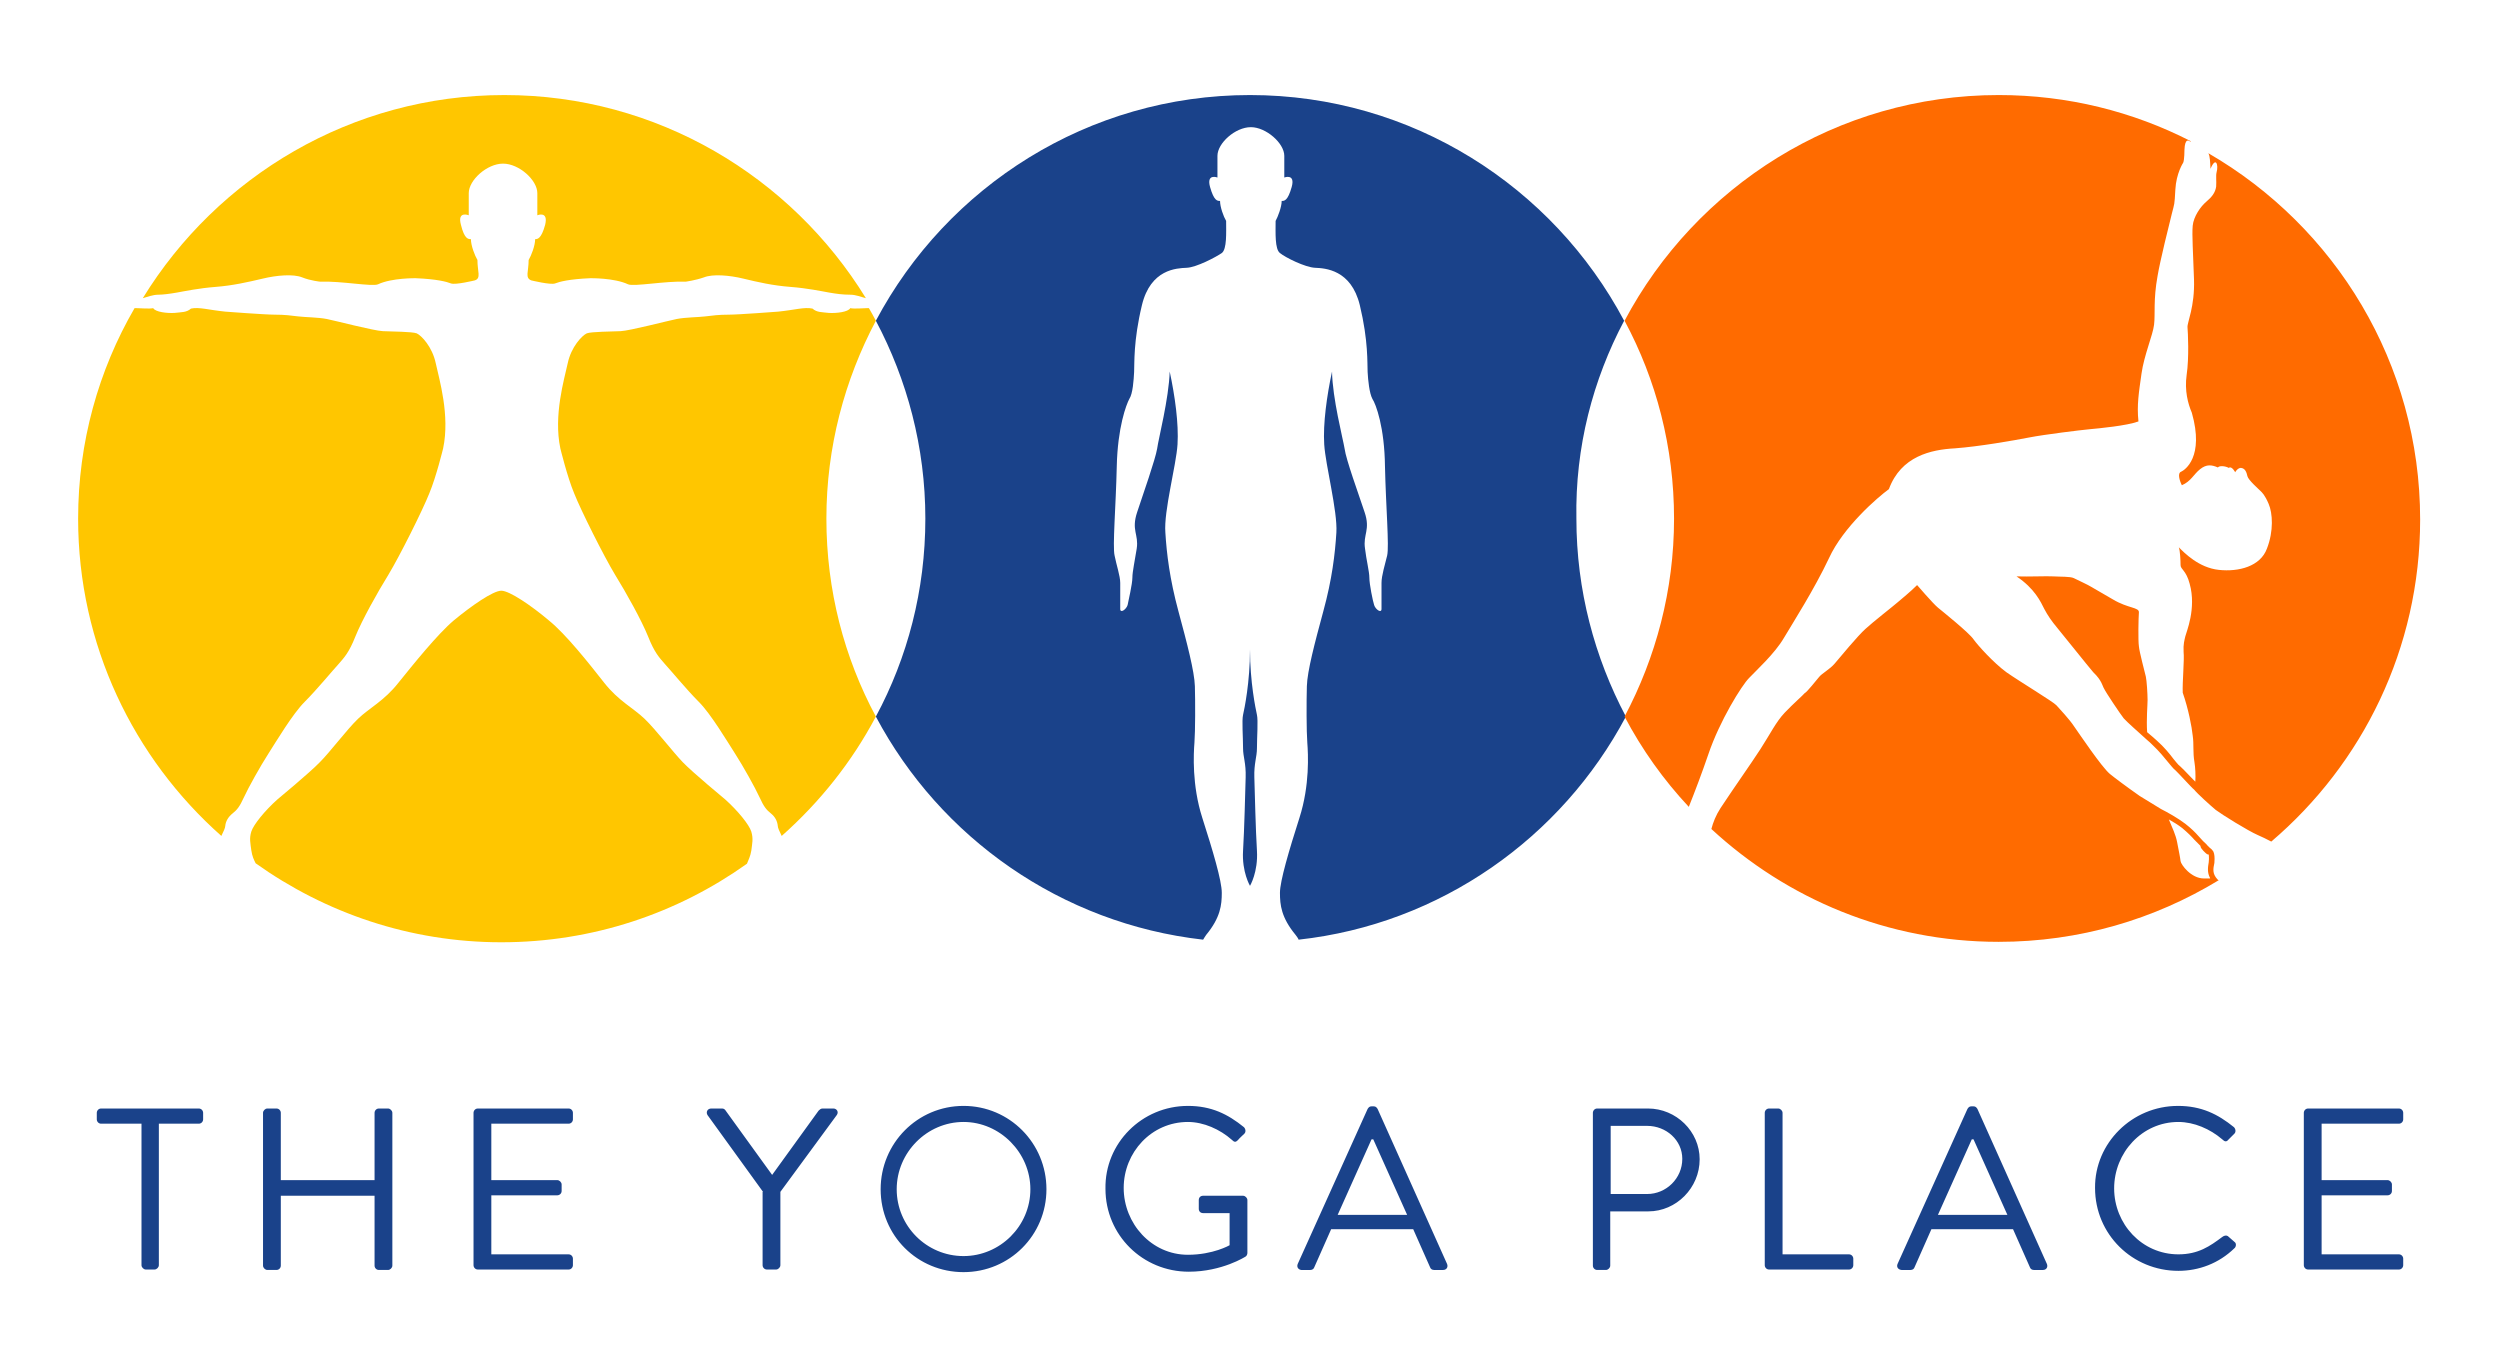
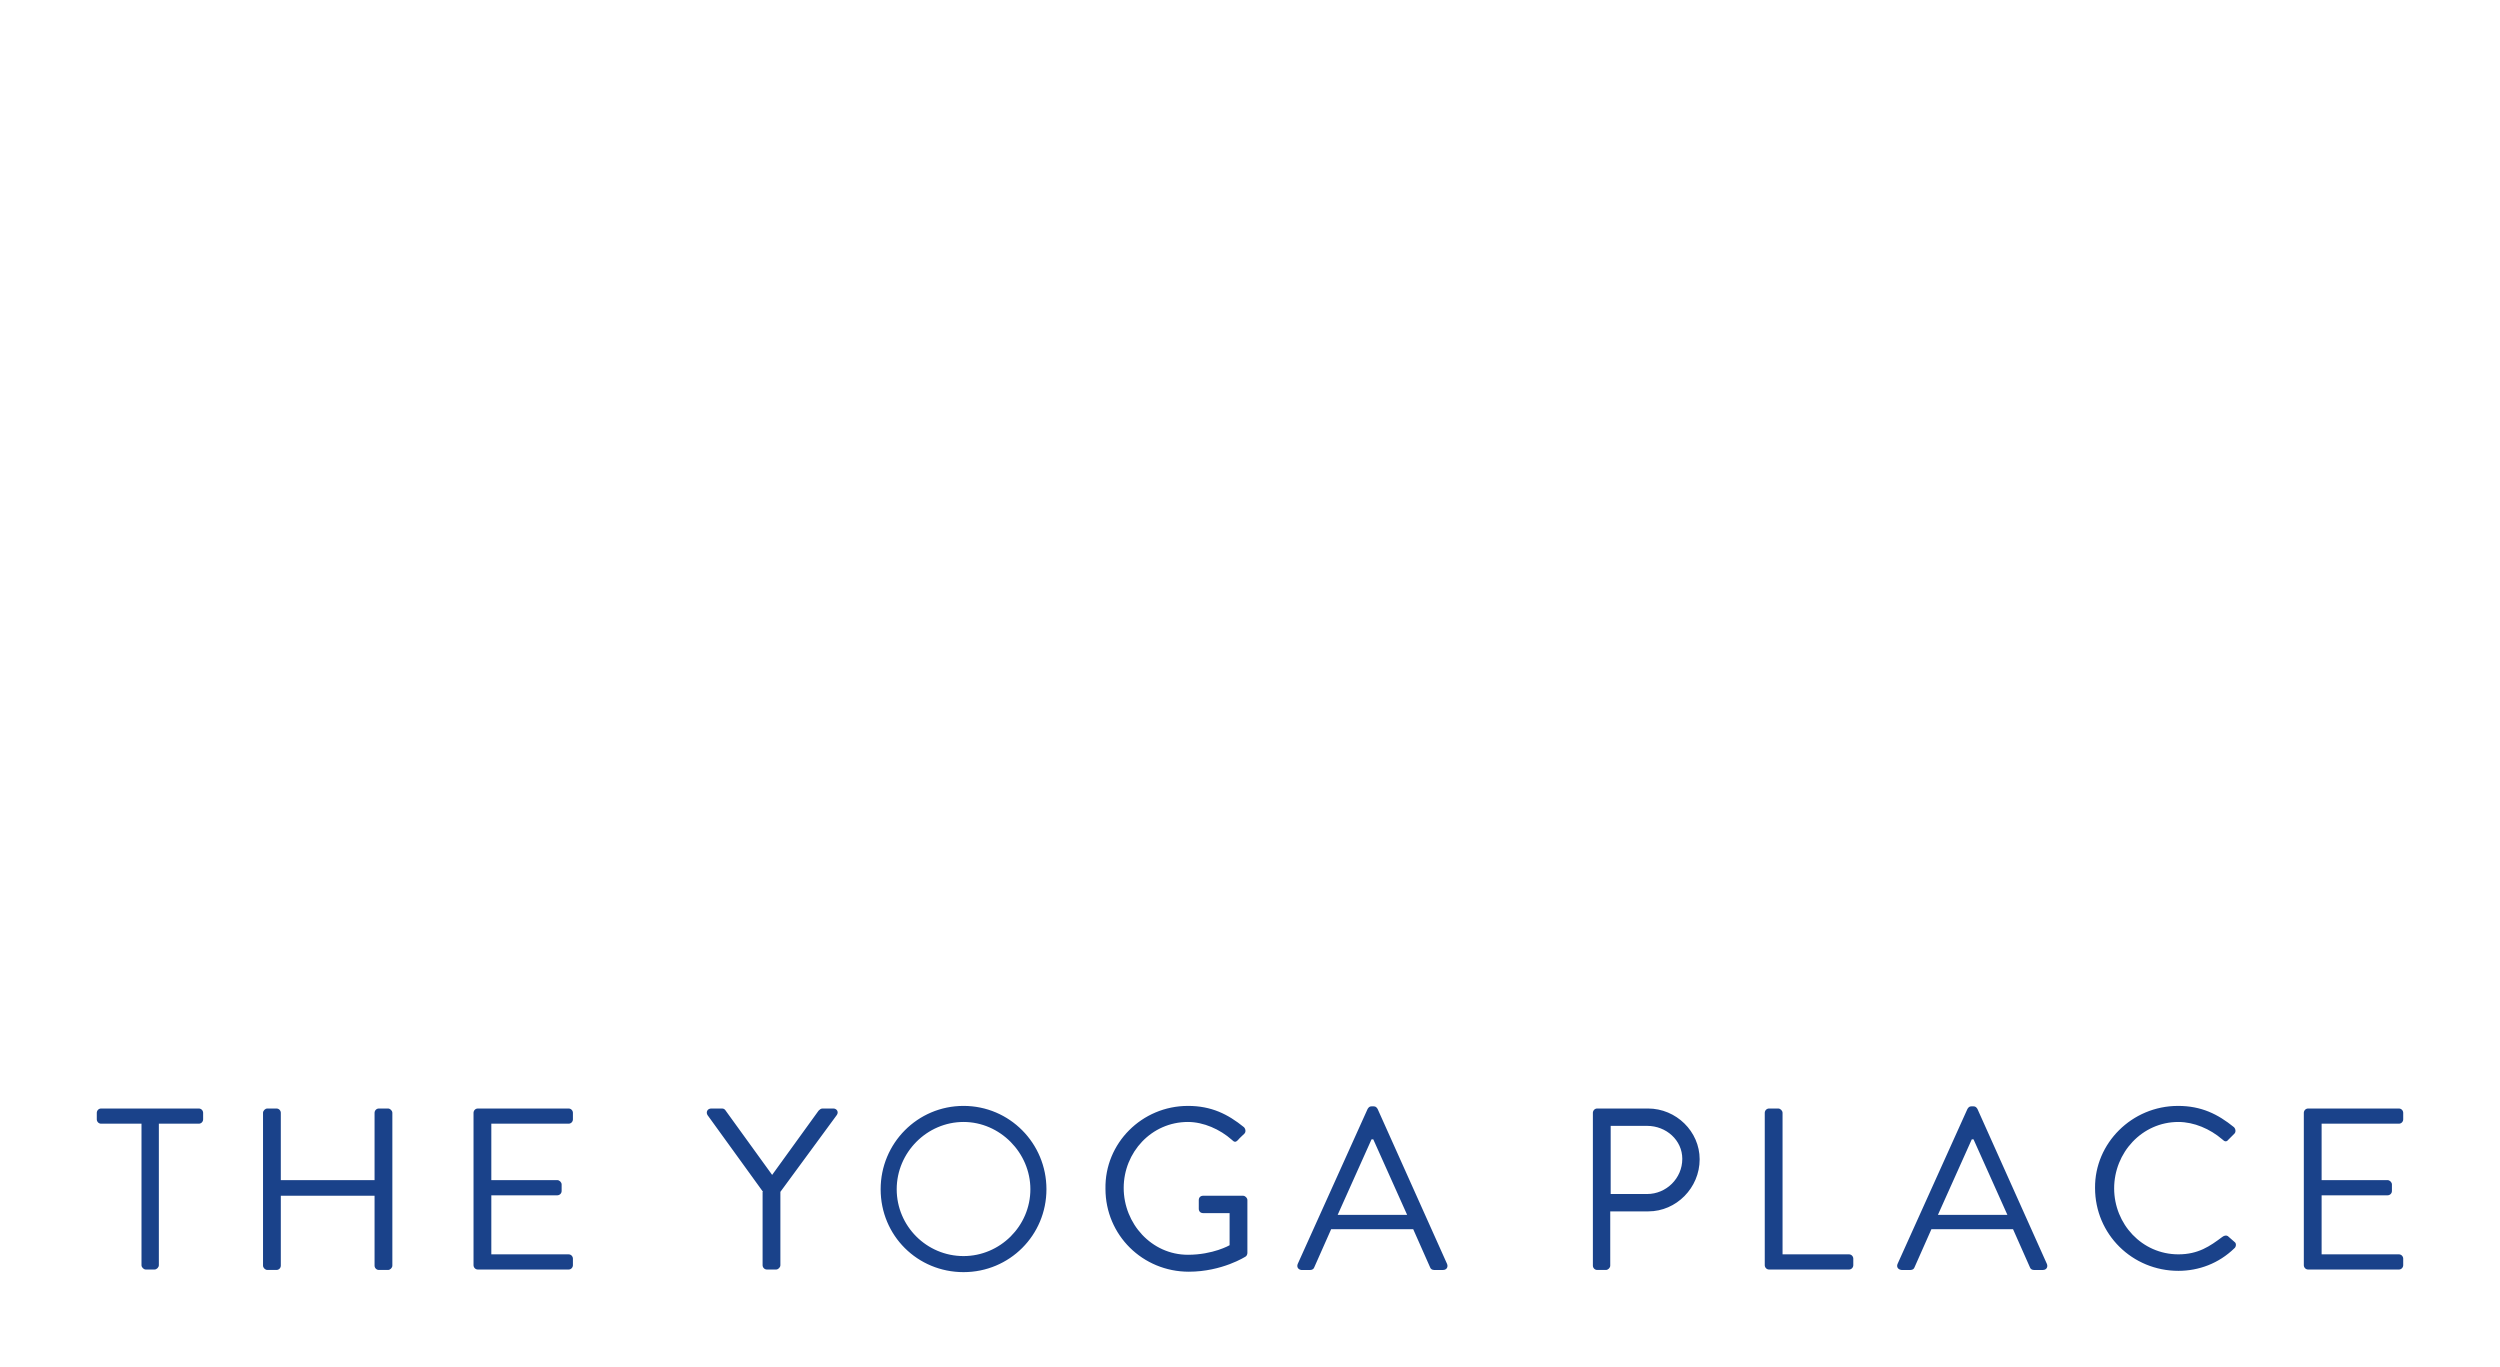
<svg xmlns="http://www.w3.org/2000/svg" version="1.1" id="Layer_1" x="0" y="0" xml:space="preserve" viewBox="0 0 576 315">
  <style>.st0{fill:#1a428a}</style>
  <path class="st0" d="M32.5 258.9h-9.2c-.6 0-1-.5-1-1v-1.5c0-.5.4-1 1-1h22.5c.6 0 1 .5 1 1v1.5c0 .5-.4 1-1 1h-9.2v32.6c0 .5-.5 1-1 1h-2c-.5 0-1-.5-1-1v-32.6zM60.6 256.4c0-.5.5-1 1-1h2.1c.6 0 1 .5 1 1v15.5h21.6v-15.5c0-.5.4-1 1-1h2.1c.5 0 1 .5 1 1v35.2c0 .5-.5 1-1 1h-2.1c-.6 0-1-.5-1-1v-16.1H64.7v16.1c0 .5-.4 1-1 1h-2.1c-.5 0-1-.5-1-1v-35.2zM109.1 256.4c0-.5.4-1 1-1H131c.6 0 1 .5 1 1v1.5c0 .5-.4 1-1 1h-17.8v13h15.2c.5 0 1 .5 1 1v1.5c0 .6-.5 1-1 1h-15.2V289H131c.6 0 1 .5 1 1v1.5c0 .5-.4 1-1 1h-20.9c-.6 0-1-.5-1-1v-35.1zM175.8 274.6 163 256.9c-.4-.7 0-1.5.9-1.5h2.5c.4 0 .7.3.8.5l10.7 14.8 10.7-14.8c.2-.2.5-.5.9-.5h2.5c.8 0 1.3.8.8 1.5l-13 17.7v16.9c0 .5-.5 1-1 1h-2.1c-.6 0-1-.5-1-1v-16.9zM222 254.8c10.6 0 19.1 8.6 19.1 19.2s-8.5 19.1-19.1 19.1c-10.6 0-19.1-8.4-19.1-19.1 0-10.6 8.5-19.2 19.1-19.2m0 34.6c8.4 0 15.4-6.9 15.4-15.4 0-8.4-7-15.5-15.4-15.5s-15.4 7-15.4 15.5 6.9 15.4 15.4 15.4M273.7 254.8c5.4 0 9.2 1.9 12.9 4.9.4.4.5 1.1.1 1.5-.5.5-1.1 1-1.5 1.5-.5.5-.8.5-1.4-.1-2.7-2.4-6.5-4.1-10.1-4.1-8.4 0-14.8 7-14.8 15.2s6.4 15.4 14.8 15.4c5.8 0 9.6-2.2 9.6-2.2v-7.4h-6.1c-.6 0-1-.4-1-1v-2c0-.6.4-1 1-1h9.2c.5 0 1 .5 1 1v12.2c0 .3-.2.7-.4.8 0 0-5.4 3.5-13.1 3.5-10.6 0-19.2-8.4-19.2-19.1-.2-10.5 8.4-19.1 19-19.1M299 291.2l16.1-35.7c.2-.3.4-.6.9-.6h.5c.5 0 .7.3.9.6l16 35.7c.3.7-.1 1.4-.9 1.4h-2.1c-.5 0-.8-.3-.9-.6l-3.9-8.8h-18.9l-3.9 8.8c-.1.3-.4.6-.9.6h-2.1c-.7-.1-1.1-.7-.8-1.4m25.2-11.3-7.8-17.4h-.4l-7.8 17.4h16zM367 256.4c0-.5.4-1 1-1h11.7c6.5 0 11.9 5.3 11.9 11.7 0 6.6-5.4 12-11.8 12H371v12.5c0 .5-.5 1-1 1h-2c-.6 0-1-.5-1-1v-35.2zm12.5 18.7c4.4 0 8.1-3.6 8.1-8.1 0-4.3-3.7-7.6-8.1-7.6h-8.4v15.7h8.4zM406.6 256.4c0-.5.4-1 1-1h2.1c.5 0 1 .5 1 1V289H426c.6 0 1 .5 1 1v1.5c0 .5-.4 1-1 1h-18.4c-.6 0-1-.5-1-1v-35.1zM437.2 291.2l16.1-35.7c.2-.3.4-.6.9-.6h.5c.5 0 .7.3.9.6l16 35.7c.3.7-.1 1.4-.9 1.4h-2.1c-.5 0-.8-.3-.9-.6l-3.9-8.8H445l-3.9 8.8c-.1.3-.4.6-.9.6h-2.1c-.8-.1-1.2-.7-.9-1.4m25.3-11.3-7.8-17.4h-.4l-7.8 17.4h16zM501.8 254.8c5.4 0 9.2 1.9 12.9 4.9.4.4.5 1.1.1 1.5l-1.4 1.4c-.4.5-.8.5-1.4-.1-2.8-2.4-6.5-4-10.1-4-8.4 0-14.8 7.1-14.8 15.3 0 8.2 6.4 15.2 14.8 15.2 4.6 0 7.3-1.9 10.1-4 .5-.4 1-.4 1.3-.2l1.6 1.4c.4.3.3 1.1-.1 1.4-3.6 3.5-8.2 5.2-12.9 5.2-10.6 0-19.2-8.4-19.2-19.1-.1-10.3 8.5-18.9 19.1-18.9M530.8 256.4c0-.5.4-1 1-1h20.9c.6 0 1 .5 1 1v1.5c0 .5-.4 1-1 1h-17.8v13h15.2c.5 0 1 .5 1 1v1.5c0 .6-.5 1-1 1h-15.2V289h17.8c.6 0 1 .5 1 1v1.5c0 .5-.4 1-1 1h-20.9c-.6 0-1-.5-1-1v-35.1z" />
-   <path d="M199.7 71h.5c.5.9 1.1 1.9 1.6 2.9-7.2 13.6-11.4 29.1-11.4 45.6s4.1 32 11.4 45.6c-5.5 10.4-12.9 19.7-21.7 27.5-.5-1-.9-1.9-.9-2.3-.1-1.1-.6-2.1-1.6-2.9-1-.8-1.6-1.5-2.6-3.7s-3.8-7.2-5.6-10c-1.8-2.8-5.6-9.2-8.4-12-2.8-2.8-6.5-7.3-7.8-8.7-1.3-1.5-2.4-2.6-3.9-6.4-1.5-3.7-5-10-7.6-14.2-2.6-4.3-7.9-14.9-9.4-18.7-1.6-3.8-3.2-10.4-3.2-10.4-1.6-7.6.9-15.9 1.7-19.6.8-3.8 3.3-6.4 4.4-6.9 1.1-.4 5.7-.4 7.8-.5 2.1-.1 10.9-2.4 12.9-2.8 2-.4 5-.4 6.6-.6 1.6-.2 3.1-.4 5.4-.4 2.3 0 11.4-.7 11.4-.7 3.9-.4 6-1.1 7.9-.7 1 .9 2.1.8 3.8 1 1.7.1 4.4-.2 4.9-1.1.9.2 3 0 3.8 0zM53.6 187.4c1-.8 1.6-1.5 2.6-3.7s3.8-7.2 5.6-10c1.8-2.8 5.6-9.2 8.4-12 2.8-2.8 6.5-7.3 7.8-8.7 1.3-1.5 2.4-2.6 3.9-6.4 1.5-3.7 5-10 7.6-14.2 2.6-4.3 7.9-14.9 9.4-18.7 1.6-3.8 3.2-10.4 3.2-10.4 1.6-7.6-.9-15.9-1.7-19.6-.8-3.8-3.3-6.4-4.4-6.9-1.1-.4-5.7-.4-7.8-.5-2.1-.1-10.9-2.4-12.9-2.8-2-.4-5-.4-6.6-.6-1.6-.2-3.1-.4-5.4-.4-2.3 0-11.4-.7-11.4-.7-3.9-.4-6-1.1-7.9-.7-1 .9-2.1.8-3.8 1-1.7.1-4.4-.2-4.9-1.1-.9.2-3 0-3.8 0H31c-8.3 14.3-13 30.9-13 48.5 0 29.1 12.8 55.2 33 73.1.5-1 .9-1.9.9-2.3.1-1.1.7-2.1 1.7-2.9zm119.5 4.2c-.5-1.6-3.1-4.8-6-7.4 0 0-7.5-6.2-9.8-8.6-2.3-2.4-6.2-7.5-8.8-10-2.6-2.5-6-4.1-9.3-8.3-3.3-4.2-8.8-11.2-12.8-14.4-3.9-3.3-9-6.8-10.9-6.8-1.9 0-6.9 3.5-10.9 6.8-3.9 3.3-9.4 10.2-12.8 14.4-3.3 4.2-6.7 5.8-9.3 8.3-2.6 2.5-6.4 7.6-8.8 10-2.3 2.4-9.8 8.6-9.8 8.6-2.9 2.6-5.5 5.8-6 7.4-.5 1.6-.2 2.7 0 4.3.2 1.4.6 2.2 1 3 16 11.4 35.5 18.2 56.6 18.2s40.6-6.7 56.6-18.1c.3-.8.8-1.7 1-3 .2-1.7.5-2.7 0-4.4zM40.8 67.4c1.7-.3 5-1 8.9-1.3 3.9-.3 7.4-1.1 10.8-1.9 3.3-.8 7.1-1.1 9.1-.3s4.2 1 4.2 1c4.7-.2 12 1.2 13.3.6 3.2-1.5 8.7-1.4 8.7-1.4 4.8.2 7.1.8 8.1 1.2 1 .4 5.5-.7 5.5-.7 1.5-.5.6-2 .6-4.7-.6-1-1.5-3.3-1.5-4.8-.6 0-1.5 0-2.3-3.3-.9-3.3 1.8-2.2 1.8-2.2v-5.1c0-3 4.2-6.8 7.9-6.8s7.9 3.8 7.9 6.8v5.1s2.6-1.1 1.8 2.2c-.9 3.3-1.8 3.3-2.3 3.3 0 1.5-.9 3.8-1.5 4.8 0 2.7-.9 4.1.6 4.7 0 0 4.5 1.1 5.5.7 1-.4 3.3-1 8.1-1.2 0 0 5.5-.1 8.7 1.4 1.3.6 8.6-.8 13.3-.6 0 0 2.2-.3 4.2-1 2-.8 5.8-.5 9.1.3s6.8 1.6 10.8 1.9c3.9.3 7.2 1 8.9 1.3 1.7.3 3.2.5 4.9.5 1.3 0 2.4.5 3.6.8-17.2-28-48.1-46.8-83.3-46.8-35.2 0-66.1 18.8-83.3 46.8 1.1-.3 2.3-.8 3.6-.8 1 0 2.6-.2 4.3-.5z" fill="#ffc600" />
-   <path class="st0" d="M289.6 164.7c.3 1.3 0 5.1 0 7.7 0 2-.7 3.5-.6 6.7.1 3.3.3 12 .6 16.9.3 4.9-1.6 8.1-1.6 8.1s-1.9-3.2-1.6-8.1c.3-4.9.5-13.6.6-16.9.1-3.3-.6-4.7-.6-6.7 0-2.6-.3-6.4 0-7.7.3-1.3 1.6-7.5 1.6-15.1 0 7.6 1.3 13.7 1.6 15.1zm84.6-90.8c-16.4-30.9-48.9-52-86.2-52-37.3 0-69.8 21.1-86.2 52 7.2 13.6 11.4 29.1 11.4 45.6s-4.1 32-11.4 45.6c14.8 27.9 42.7 47.7 75.4 51.4.2-.3.4-.7.7-1.1 3.3-4 3.6-6.9 3.6-9.7 0-2.8-2.1-9.8-4.5-17.3s-2-14.8-1.8-17.3c.2-2.6.2-9.6.1-13-.1-3.4-1.8-9.9-3.8-17.3-2-7.4-2.7-13.2-3-18.1-.4-4.9 2.5-15.5 2.8-20.3.3-4.8-.6-11.2-1.8-16.8-.2 6.3-2.6 15.5-2.9 17.8-.4 2.4-3.2 10.4-4.6 14.6-1.4 4.2.4 5.1-.1 8.4-.4 2.6-1 5.3-1 6.7 0 1.4-.9 5.3-1.1 6.3-.3 1-1.7 2-1.7.9v-6c0-1.6-.9-4.2-1.3-6.3-.5-2.1.3-11.4.5-20.5s2.2-14.3 2.9-15.6c.8-1.2 1-4.3 1.1-6.2.1-1.9-.2-7.1 1.8-15.4s8-8.5 10.3-8.6c2.3-.1 6.8-2.5 8.1-3.4 1.2-.9 1-4.7 1-7.4-.6-1-1.4-3.2-1.4-4.6-.6 0-1.4 0-2.3-3.2-.9-3.2 1.7-2.2 1.7-2.2v-5c0-2.9 4.1-6.6 7.7-6.6 3.5 0 7.7 3.7 7.7 6.6v5s2.6-1 1.7 2.2c-.9 3.2-1.7 3.2-2.3 3.2 0 1.4-.9 3.7-1.4 4.6 0 2.7-.2 6.5 1 7.4 1.2 1 5.8 3.3 8.1 3.4 2.3.1 8.3.4 10.3 8.6 2 8.3 1.7 13.5 1.8 15.4.1 1.9.4 4.9 1.1 6.2.8 1.2 2.8 6.5 2.9 15.6.2 9.1 1 18.4.5 20.5-.5 2.1-1.3 4.6-1.3 6.3v6c0 1.1-1.4.1-1.7-.9-.3-.9-1.1-4.8-1.1-6.3 0-1.4-.7-4.1-1-6.7-.5-3.3 1.3-4.3-.1-8.4-1.4-4.2-4.3-12.2-4.6-14.6-.4-2.4-2.8-11.6-2.9-17.8-1.2 5.6-2.1 12-1.8 16.8.3 4.8 3.1 15.4 2.8 20.3s-1 10.8-3 18.1c-2 7.4-3.7 13.8-3.8 17.3-.1 3.4-.1 10.4.1 13 .2 2.6.6 9.8-1.8 17.3s-4.5 14.6-4.5 17.3c0 2.8.3 5.7 3.6 9.7.3.4.6.8.7 1.1 32.7-3.6 60.6-23.5 75.4-51.4-7.2-13.6-11.4-29.1-11.4-45.6-.3-16.5 3.8-32 11-45.6z" />
-   <path d="M393.6 173.8c-1.4 4.1-3.1 8.6-4.5 12.1-5.8-6.2-10.8-13.2-14.8-20.8 7.2-13.6 11.4-29.1 11.4-45.6s-4.1-32-11.4-45.6c16.4-30.9 48.9-52 86.2-52 15.9 0 30.9 3.8 44.2 10.6v.2c-.4-.4-1.3-.9-1.4 1.8 0 0 0 2.4-.3 3 0 0-1.6 2.4-1.8 6.2-.2 3.7-.2 3.1-.8 5.5-.6 2.4-2.7 10.8-3.3 14.4-1 5.5-.5 8.7-.8 11.2-.3 2.5-2.3 7-2.9 11.3-.6 4.3-1.1 7.2-.7 11-2.7 1-9.1 1.6-11.3 1.8-2.1.2-10.3 1.2-13.9 1.9-3.6.7-11.6 2.1-17.1 2.5-5.5.3-12.4 1.8-15.2 9.4-2.6 1.9-10.5 8.7-13.8 15.9-3.4 7.2-8.2 14.7-10.4 18.4-2.1 3.6-6.4 7.5-8 9.2-1.7 1.7-6.8 9.9-9.4 17.6zM509.3 38.9c1.2-2.9 1.9-1 1.4.8-.2.8 0 2-.1 3.3-.2 1.4-1 2.4-2.3 3.5-1.3 1.1-2.9 3.4-3.1 5.5-.2 2.2.1 6.2.3 12.4.2 6.3-1.6 9.9-1.5 11 .1 1.1.4 7-.2 11-.5 3.6.3 6.6 1.2 8.7 2.9 10.2-1.6 13.2-2.5 13.6-.8.3-.4 1.9.2 3.1 2.1-.9 2.7-2.5 4.2-3.7 1.5-1.2 2.7-1 4.1-.4.4-.5 1.8-.3 2.5.1.4-.3.9 0 1.5 1 .1-.3.7-1 1.3-1 1 .1 1.3 1 1.5 1.9.2.9 2.6 3 3 3.4.4.4 1 .9 1.9 3 .9 2.1 1.2 6.2-.4 10.3-1.5 4.1-6.5 5.4-11.1 4.9s-7.9-3.9-9.2-5.2c.3.8.4 3.1.4 4.1 0 1 1.3 1.2 2.1 4.3 1.6 5.7-.8 11.2-1 12.1-.2.9-.5 1.8-.4 3.6.2 1.8-.3 6.8-.2 9.4 1.3 3.7 2.1 7.9 2.3 9.9.3 2 0 3.8.4 6.1.2 1.2.3 3.1.2 4.5l-.5-.5c-1.5-1.6-3-3.1-3.4-3.4-.2-.2-.6-.7-1.1-1.3-.9-1.2-2.2-2.8-3.9-4.3-.5-.5-1.4-1.2-2.2-1.9-.2-3 .1-6.2.1-7.4 0-1.5-.2-4.5-.4-5.4-.2-.9-1.5-5.7-1.6-7-.2-1.3-.1-6.6 0-7.8.1-1.2-2.5-.9-6-3-2.5-1.5-4.4-2.5-5-2.9-.6-.4-3.2-1.6-4-2-.8-.4-3.1-.3-4.7-.4-1.6-.1-5.5.1-8.5 0 4.2 2.8 5.6 5.9 6.4 7.5.8 1.5 1.6 2.7 3.1 4.5 1.5 1.8 6.9 8.6 8.2 10.1 2 1.9 2.1 3.2 2.5 3.8.3.7 3.7 5.8 4.5 6.8.8.9 3.2 3 5.4 5 .5.4.9.8 1.2 1.1 1.6 1.5 2.8 3 3.7 4.1.5.6.9 1.1 1.2 1.4.4.3 1.9 1.9 3.3 3.4.6.6 1 1.1 1.4 1.4.8 1 3.8 3.7 5 4.7 1.3 1 7.4 4.8 9.7 5.8.9.4 2 .9 3.1 1.5 21-17.9 34.3-44.5 34.3-74.2 0-36-19.6-67.5-48.8-84.4.4.7.4 2 .5 3.6zm1.6 163.7c.1.1.2.2.3.2-14.8 9-32.1 14.2-50.7 14.2-25.6 0-48.8-9.9-66.2-26 .4-1.5 1-3.1 2.1-4.8 3.3-5 7-10.2 9.2-13.6 2.2-3.4 3.6-6.3 5.6-8.4 2-2.1 4.2-4 4.6-4.5.5-.2 2.7-3 3.3-3.7.6-.8 2.5-1.8 3.6-3.1s5.4-6.5 7.1-8c1.6-1.5 6.6-5.4 7.5-6.2.9-.8 2.7-2.2 4.4-3.9 0 0 3.7 4.3 4.8 5.2 1.1.9 7.2 5.8 8.2 7.3 1 1.4 4.6 5.4 7.6 7.6 3 2.1 10.8 6.8 11.5 7.6.7.8 3 3.2 4.1 4.9 1.2 1.7 6.3 9.3 8.2 10.9 1.1.9 3.9 3 6.9 5.1.3.2 4.6 2.8 4.9 3 1.4.7 3.9 2.1 5.6 3.4 1.4 1.1 2.3 2 3 2.8.4.4.7.8 1.1 1.2.5.5.8.7.9.9l.5.5.1.1c.3.2.6.5.8.8 0 .1.1.1.1.2.2.5.3 1.2.2 2.4v.1c-.3 1.4-.5 2.5.7 3.8zm-1.7-.3c-.7-1.3-.5-2.5-.3-3.7v-.1c.1-.8 0-1.3 0-1.6-.2 0-.3-.1-.4-.1-.3-.2-1.5-1.3-1.5-1.8v-.1l-.2-.2-1.2-1.2c-.7-.8-1.5-1.6-2.8-2.7-.9-.7-2-1.4-3.1-2 .8 1.9 1.6 3.6 1.9 5.2.4 2.1.7 3.5.8 4.4.1.8 2.4 4 5.4 4h1.4z" fill="#ff6b00" />
</svg>